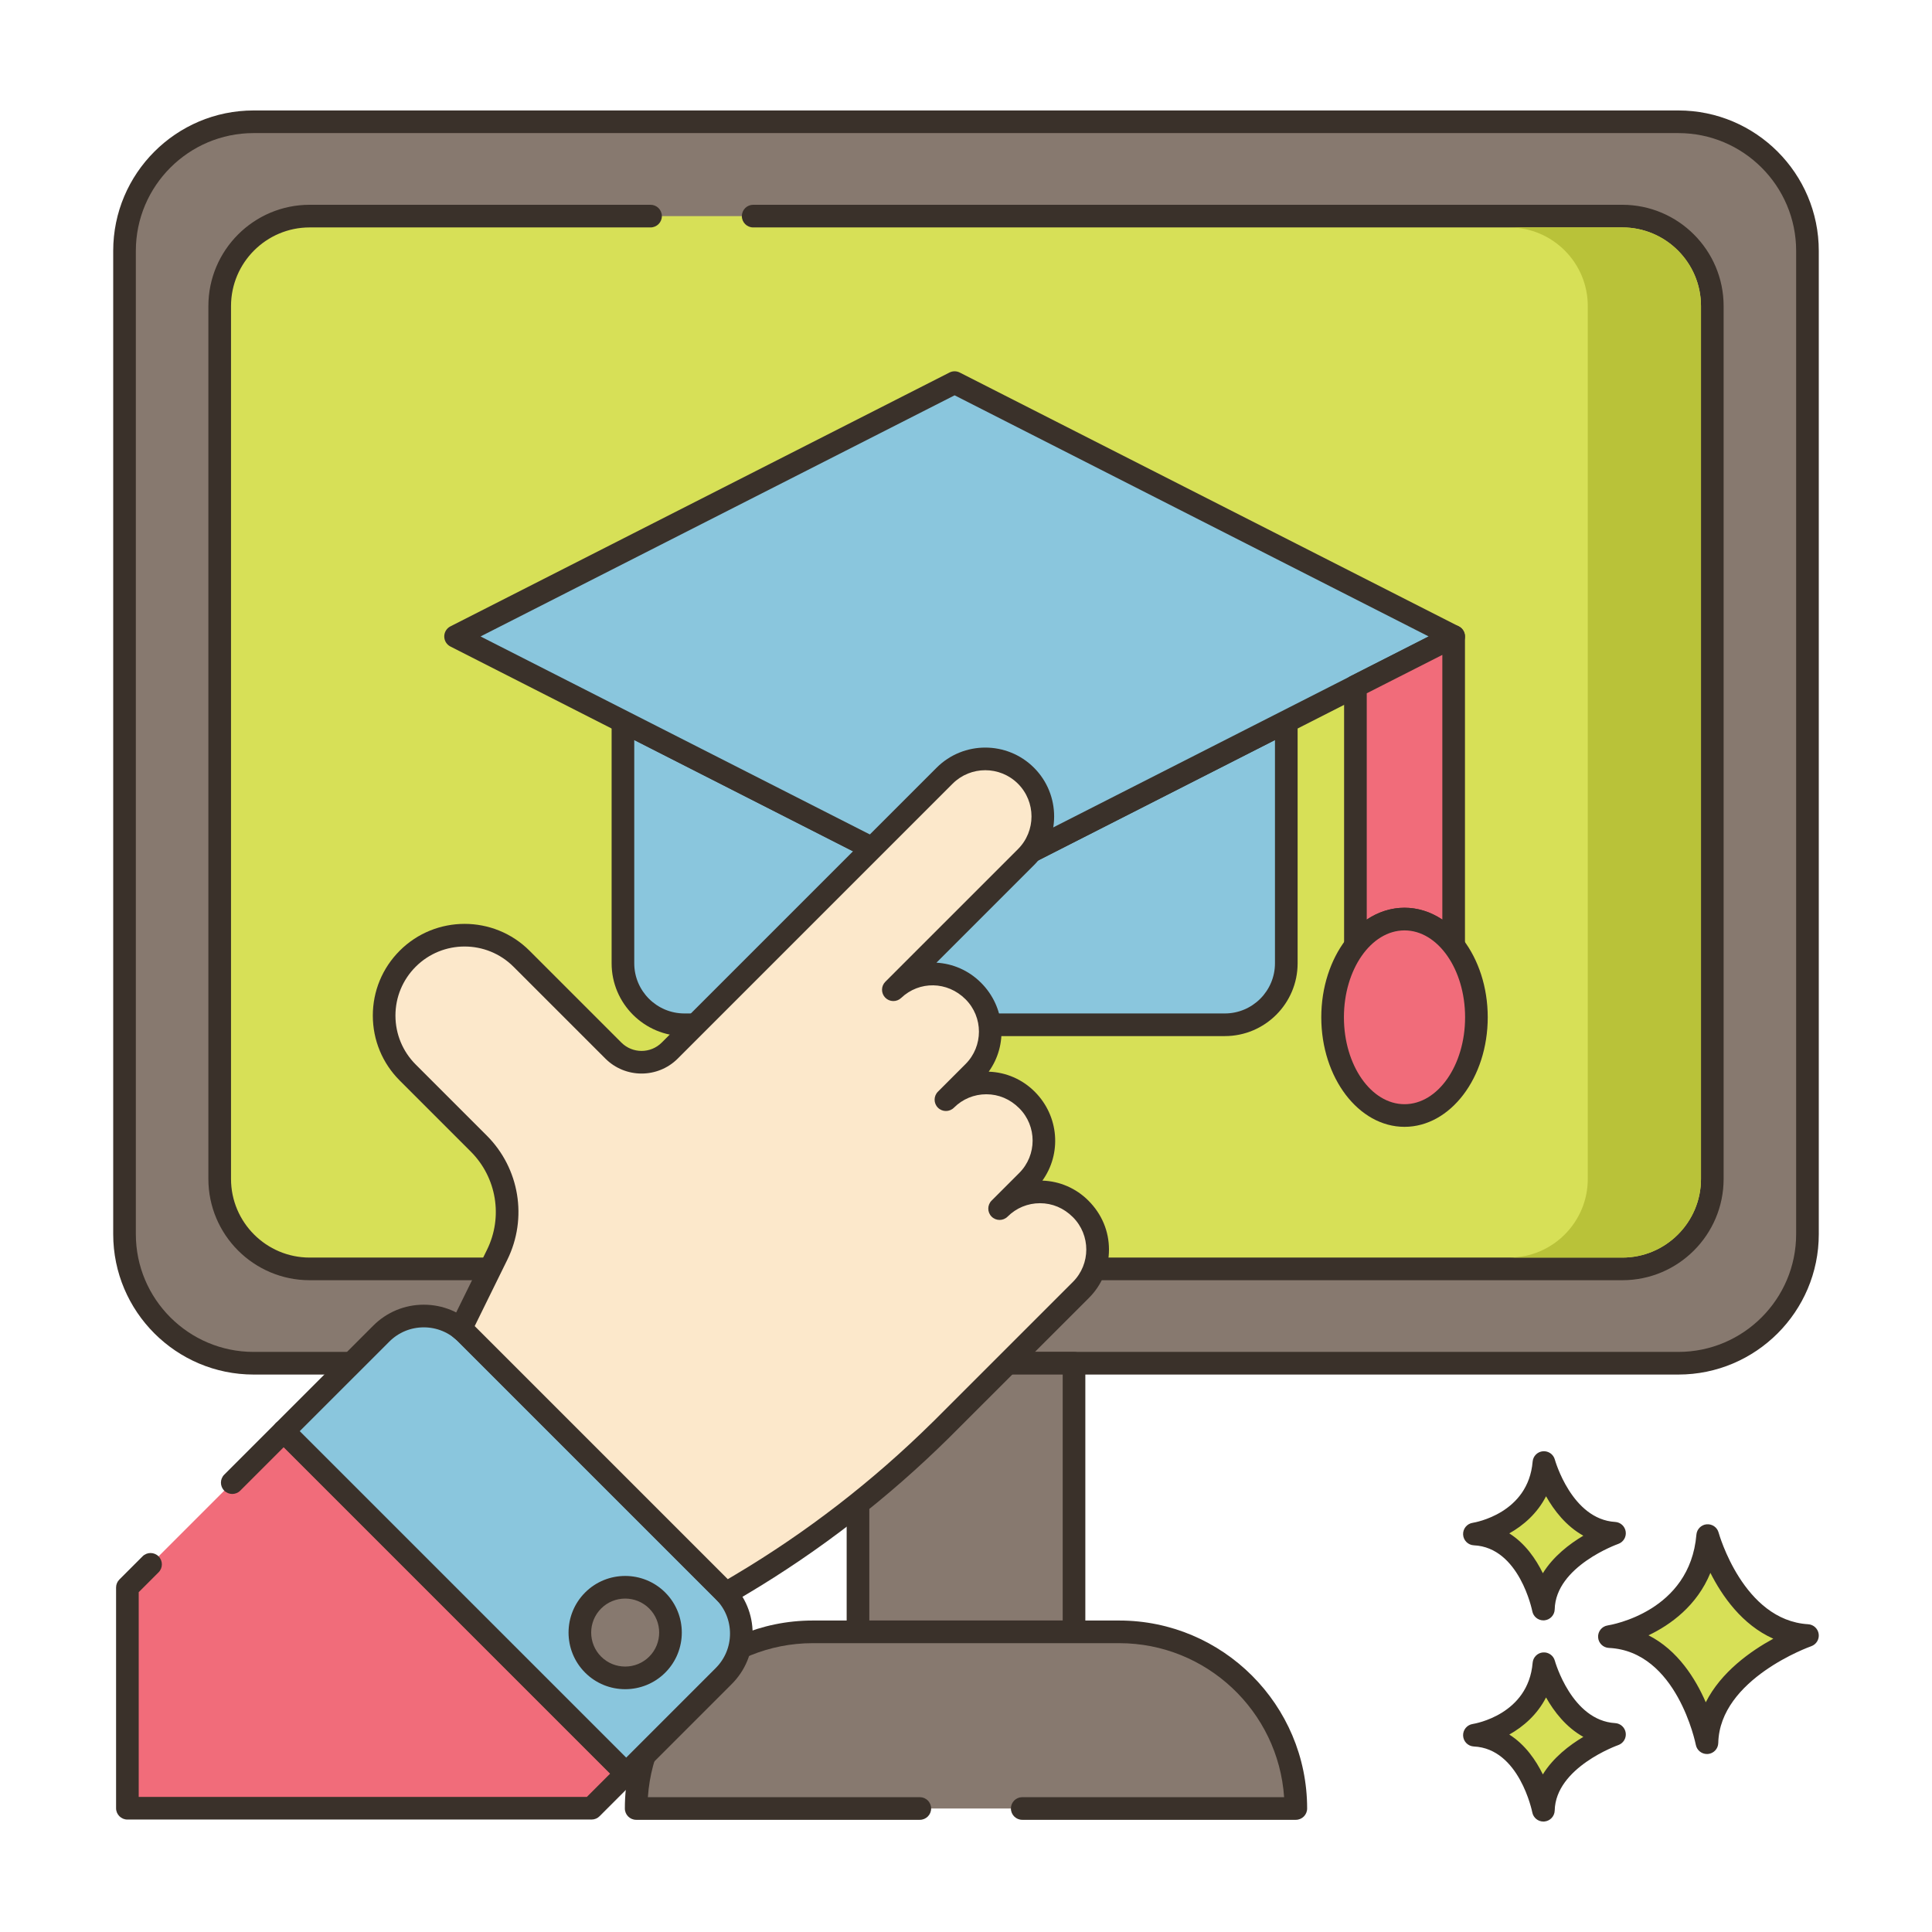
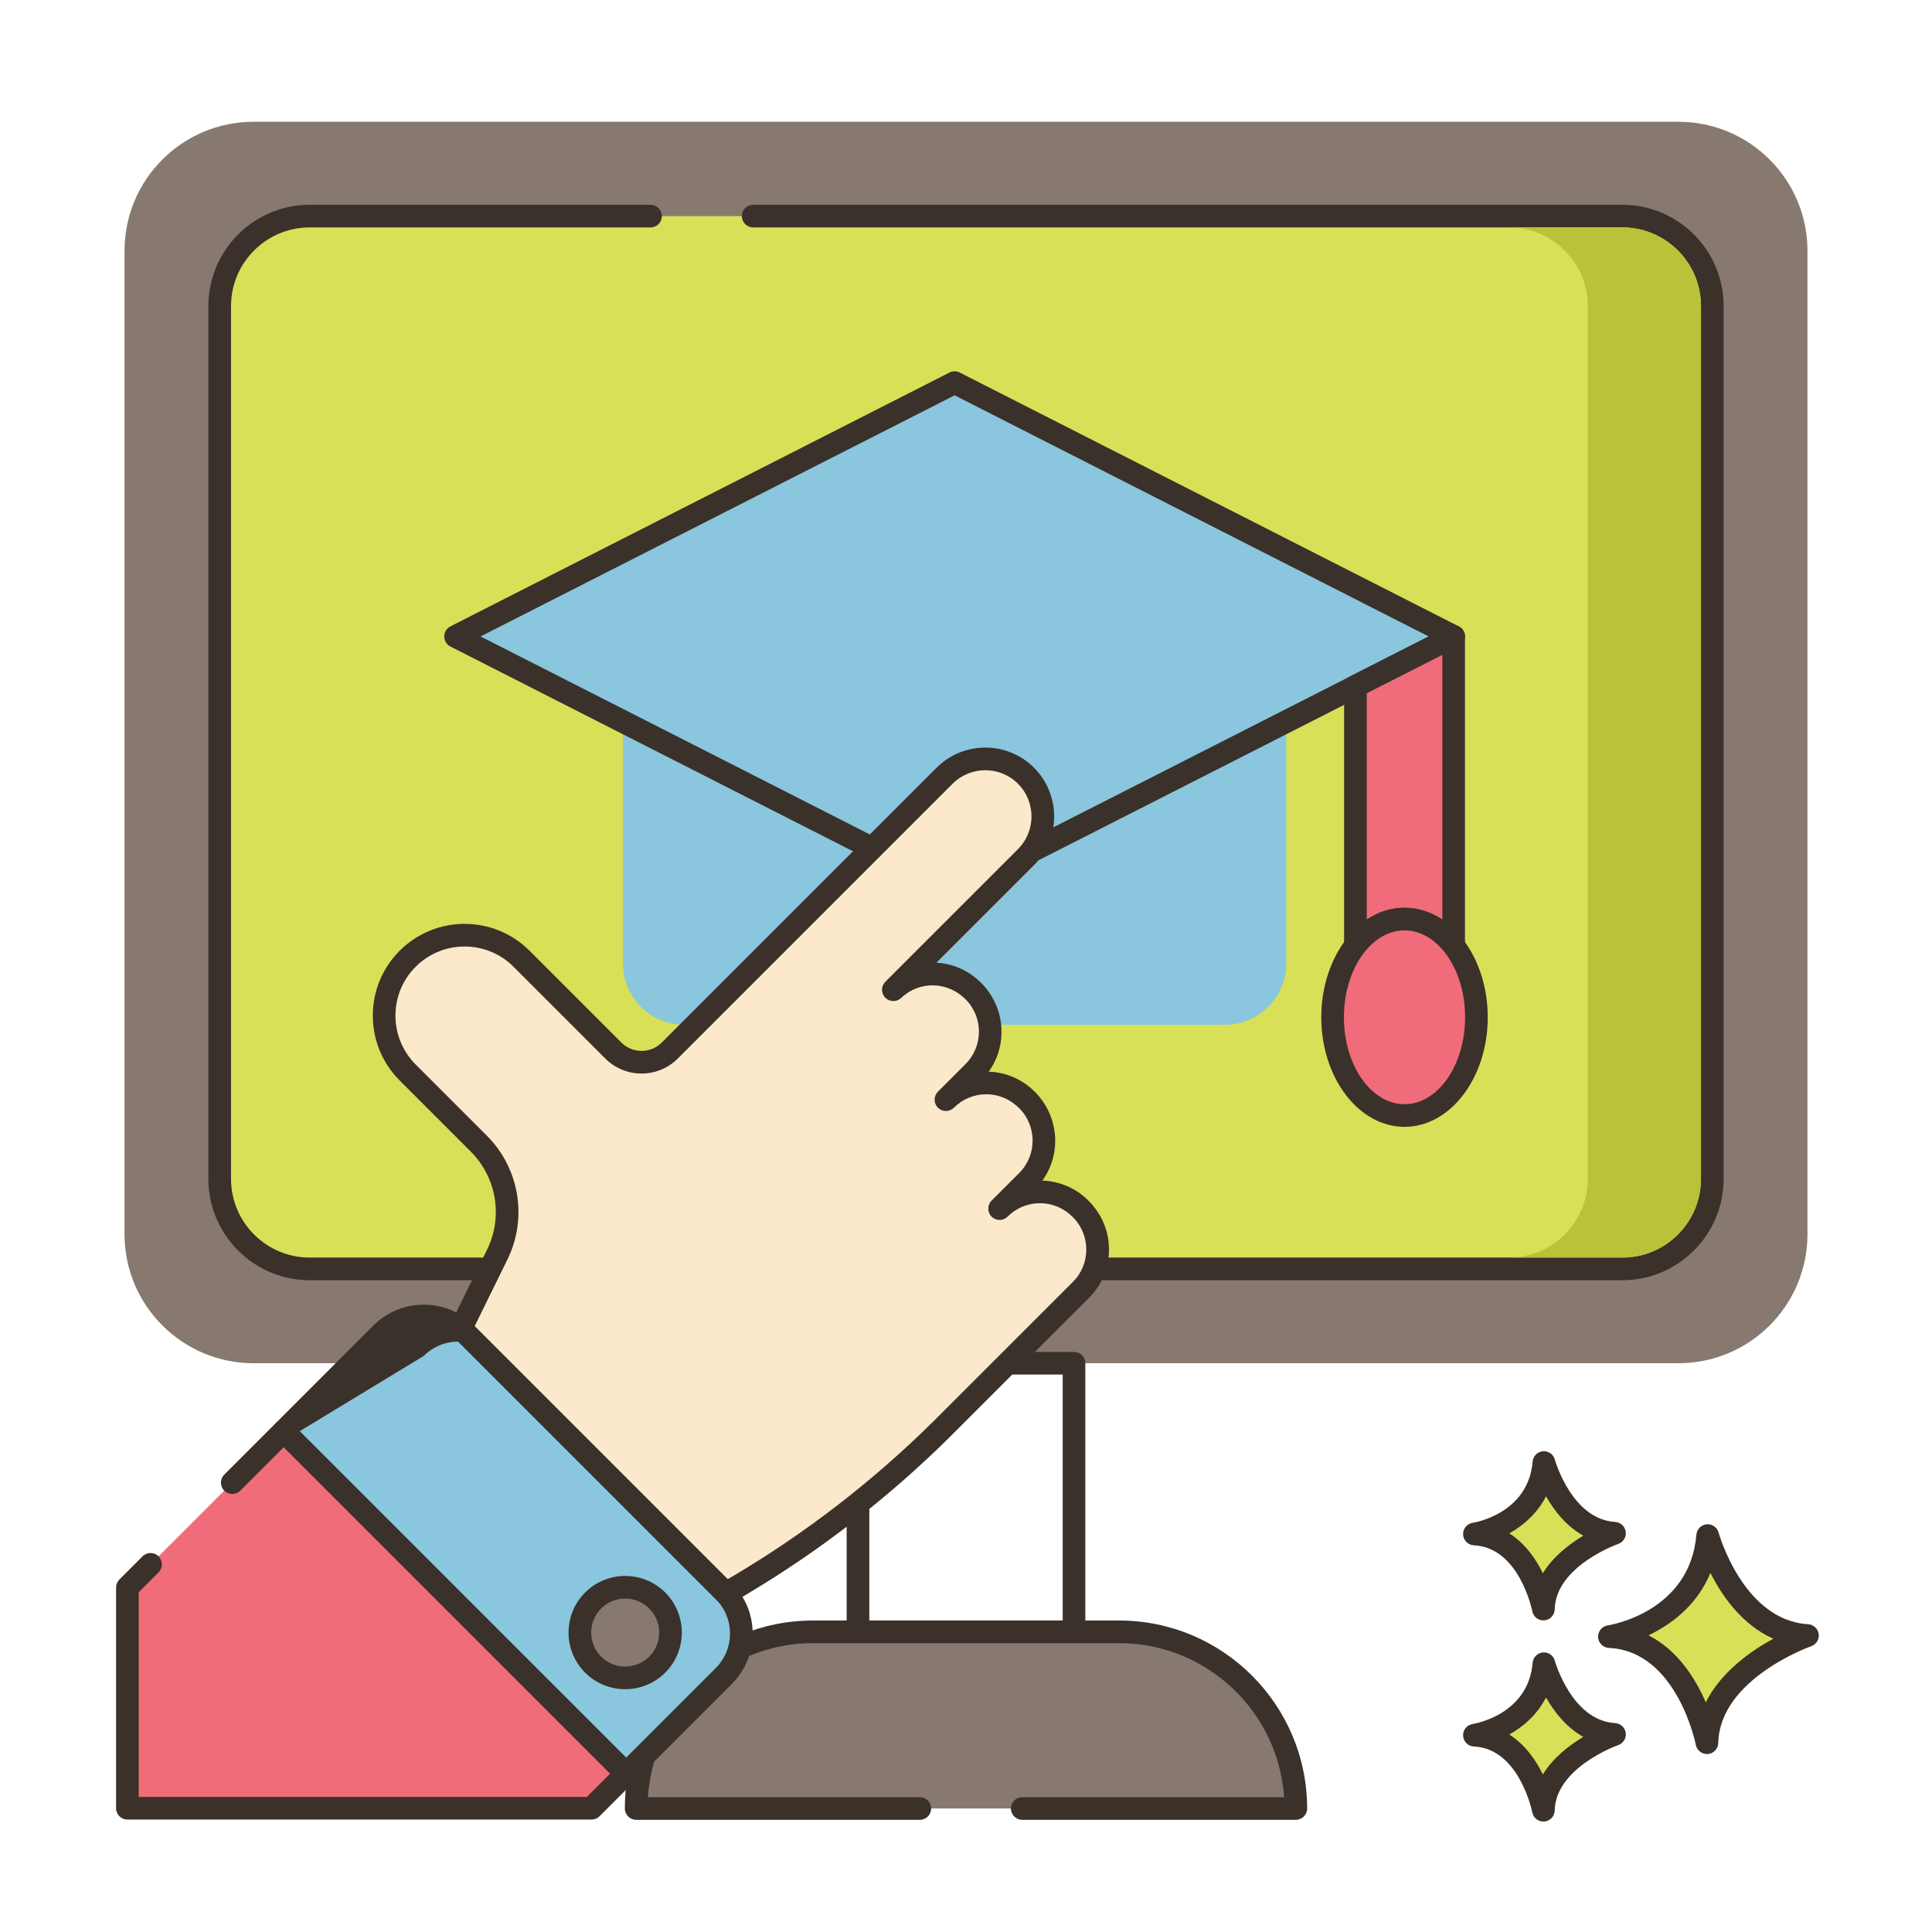
<svg xmlns="http://www.w3.org/2000/svg" version="1.1" x="0px" y="0px" viewBox="0 0 256 256" style="enable-background:new 0 0 256 256;" xml:space="preserve">
  <style type="text/css">
	.st0{display:none;}
	.st1{display:inline;}
	.st2{fill:none;stroke:#6B1D1D;stroke-width:0.5;stroke-miterlimit:10;}
	.st3{fill:#3A312A;}
	.st4{fill:#87796F;}
	.st5{fill:#D5DE58;}
	.st6{fill:#695B51;}
	.st7{fill:#FCE8CB;}
	.st8{fill:#F16C7A;}
	.st9{fill:#8AC6DD;}
	.st10{fill:#DECAAD;}
	.st11{fill:#D6DF58;}
	.st12{fill-rule:evenodd;clip-rule:evenodd;fill:#FCE8CB;}
	.st13{fill:#F5978A;}
	.st14{fill:#D7E057;}
	.st15{fill-rule:evenodd;clip-rule:evenodd;fill:#87796F;}
	.st16{fill:#6CA8BF;}
	.st17{fill:#B9C239;}
	.st18{fill:#D34E5C;}
	.st19{fill:#FAE6CA;}
	.st20{fill:#F8E4C8;}
	.st21{fill:#8AC5DC;}
	.st22{fill:#EF6D7A;}
	.st23{fill:#EB6E7A;}
	.st24{fill:#89C4DB;}
	.st25{fill-rule:evenodd;clip-rule:evenodd;fill:#F16C7A;}
	.st26{fill:#F7E3C7;}
	.st27{fill:#F6E2C6;}
	.st28{fill:#ED6E7A;}
	.st29{fill:#8AC3DA;}
	.st30{fill:#D5DC57;}
	.st31{fill-rule:evenodd;clip-rule:evenodd;fill:#D7E057;}
	.st32{fill-rule:evenodd;clip-rule:evenodd;fill:#F8E4C8;}
	.st33{fill:#D4DB56;}
	.st34{fill:#F59689;}
	.st35{fill:#DDC9AC;}
	.st36{fill:#D24E5C;}
	.st37{fill:#6A5C52;}
	.st38{fill:#6CA6BE;}
	.st39{fill:#B8C136;}
	.st40{fill-rule:evenodd;clip-rule:evenodd;fill:#FAE6CA;}
</style>
  <g id="Layer_2" class="st0">
    <g class="st1">
      <g>
        <line class="st2" x1="0" y1="4.829" x2="256" y2="4.829" />
        <line class="st2" x1="0" y1="16.56" x2="256" y2="16.56" />
        <line class="st2" x1="0" y1="28.29" x2="256" y2="28.29" />
        <line class="st2" x1="0" y1="40.021" x2="256" y2="40.021" />
        <line class="st2" x1="0" y1="51.751" x2="256" y2="51.751" />
        <line class="st2" x1="0" y1="63.482" x2="256" y2="63.482" />
        <line class="st2" x1="0" y1="75.213" x2="256" y2="75.213" />
        <line class="st2" x1="0" y1="86.943" x2="256" y2="86.943" />
        <line class="st2" x1="0" y1="98.674" x2="256" y2="98.674" />
        <line class="st2" x1="0" y1="110.404" x2="256" y2="110.404" />
        <line class="st2" x1="0" y1="122.135" x2="256" y2="122.135" />
        <line class="st2" x1="0" y1="133.865" x2="256" y2="133.865" />
        <line class="st2" x1="0" y1="145.596" x2="256" y2="145.596" />
        <line class="st2" x1="0" y1="157.326" x2="256" y2="157.326" />
        <line class="st2" x1="0" y1="169.057" x2="256" y2="169.057" />
        <line class="st2" x1="0" y1="180.788" x2="256" y2="180.788" />
        <line class="st2" x1="0" y1="192.518" x2="256" y2="192.518" />
-         <line class="st2" x1="0" y1="204.249" x2="256" y2="204.249" />
        <line class="st2" x1="0" y1="215.979" x2="256" y2="215.979" />
        <line class="st2" x1="0" y1="227.71" x2="256" y2="227.71" />
        <line class="st2" x1="0" y1="239.44" x2="256" y2="239.44" />
        <line class="st2" x1="0" y1="251.171" x2="256" y2="251.171" />
      </g>
      <g>
        <line class="st2" x1="251.171" y1="0" x2="251.171" y2="256" />
        <line class="st2" x1="239.44" y1="0" x2="239.44" y2="256" />
        <line class="st2" x1="227.71" y1="0" x2="227.71" y2="256" />
        <line class="st2" x1="215.979" y1="0" x2="215.979" y2="256" />
        <line class="st2" x1="204.249" y1="0" x2="204.249" y2="256" />
        <line class="st2" x1="192.518" y1="0" x2="192.518" y2="256" />
        <line class="st2" x1="180.788" y1="0" x2="180.788" y2="256" />
        <line class="st2" x1="169.057" y1="0" x2="169.057" y2="256" />
        <line class="st2" x1="157.326" y1="0" x2="157.326" y2="256" />
        <line class="st2" x1="145.596" y1="0" x2="145.596" y2="256" />
        <line class="st2" x1="133.865" y1="0" x2="133.865" y2="256" />
        <line class="st2" x1="122.135" y1="0" x2="122.135" y2="256" />
        <line class="st2" x1="110.404" y1="0" x2="110.404" y2="256" />
        <line class="st2" x1="98.674" y1="0" x2="98.674" y2="256" />
        <line class="st2" x1="86.943" y1="0" x2="86.943" y2="256" />
        <line class="st2" x1="75.212" y1="0" x2="75.212" y2="256" />
        <line class="st2" x1="63.482" y1="0" x2="63.482" y2="256" />
-         <line class="st2" x1="51.751" y1="0" x2="51.751" y2="256" />
        <line class="st2" x1="40.021" y1="0" x2="40.021" y2="256" />
        <line class="st2" x1="28.29" y1="0" x2="28.29" y2="256" />
        <line class="st2" x1="16.56" y1="0" x2="16.56" y2="256" />
        <line class="st2" x1="4.829" y1="0" x2="4.829" y2="256" />
      </g>
    </g>
  </g>
  <g id="Layer_1">
    <g>
      <path class="st4" d="M222.395,180.635H33.605c-9.447,0-17.105-7.658-17.105-17.105V33.241c0-9.447,7.658-17.106,17.105-17.106    h188.789c9.447,0,17.105,7.659,17.105,17.106V163.53C239.5,172.977,231.842,180.635,222.395,180.635z" />
-       <path class="st3" d="M222.395,182.135H33.605C23.347,182.135,15,173.789,15,163.53V33.241c0-10.259,8.347-18.605,18.605-18.605    h188.789c10.259,0,18.605,8.346,18.605,18.605V163.53C241,173.789,232.653,182.135,222.395,182.135z M33.605,17.635    c-8.604,0-15.605,7-15.605,15.605V163.53c0,8.605,7.001,15.605,15.605,15.605h188.789c8.604,0,15.605-7.001,15.605-15.605V33.241    c0-8.605-7.001-15.605-15.605-15.605H33.605z" />
      <path class="st14" d="M86.201,28.635h-45.17c-6.583,0-11.92,5.337-11.92,11.92v115.66c0,6.583,5.337,11.92,11.92,11.92h173.938    c6.583,0,11.92-5.337,11.92-11.92V40.555c0-6.583-5.337-11.92-11.92-11.92H99.799H86.201z" />
      <path class="st3" d="M214.969,169.635H41.031c-7.4,0-13.42-6.02-13.42-13.42V40.555c0-7.4,6.02-13.42,13.42-13.42h45.17    c0.828,0,1.5,0.671,1.5,1.5c0,0.829-0.672,1.5-1.5,1.5h-45.17c-5.745,0-10.42,4.674-10.42,10.42v115.66    c0,5.746,4.675,10.42,10.42,10.42h173.938c5.745,0,10.42-4.674,10.42-10.42V40.555c0-5.746-4.675-10.42-10.42-10.42H99.799    c-0.828,0-1.5-0.671-1.5-1.5c0-0.829,0.672-1.5,1.5-1.5h115.17c7.399,0,13.42,6.02,13.42,13.42v115.66    C228.389,163.615,222.368,169.635,214.969,169.635z" />
-       <rect x="113.688" y="180.635" class="st4" width="28.625" height="35.593" />
      <path class="st3" d="M142.312,217.729h-28.625c-0.828,0-1.5-0.671-1.5-1.5v-35.593c0-0.829,0.672-1.5,1.5-1.5h28.625    c0.828,0,1.5,0.671,1.5,1.5v35.593C143.812,217.057,143.141,217.729,142.312,217.729z M115.188,214.729h25.625v-32.593h-25.625    V214.729z" />
      <path class="st4" d="M135.452,239.635h36.252c0-12.927-10.479-23.407-23.407-23.407h-40.593c-12.927,0-23.407,10.48-23.407,23.407    h37.584H135.452z" />
      <path class="st3" d="M171.703,241.135h-36.252c-0.828,0-1.5-0.671-1.5-1.5c0-0.829,0.672-1.5,1.5-1.5h34.701    c-0.773-11.382-10.28-20.407-21.855-20.407h-40.594c-11.575,0-21.082,9.024-21.855,20.407h36.033c0.828,0,1.5,0.671,1.5,1.5    c0,0.829-0.672,1.5-1.5,1.5H84.297c-0.828,0-1.5-0.671-1.5-1.5c0-13.733,11.173-24.907,24.906-24.907h40.594    c13.733,0,24.906,11.173,24.906,24.907C173.203,240.464,172.531,241.135,171.703,241.135z" />
      <path class="st14" d="M226.278,203.469c0,0,3.408,12.659,13.222,13.247c0,0-13.1,4.525-13.321,14.202    c0,0-2.579-13.572-12.925-14.059C213.254,216.859,225.304,215.033,226.278,203.469z" />
      <path class="st3" d="M226.178,232.417c-0.713,0-1.335-0.506-1.473-1.217c-0.023-0.124-2.494-12.418-11.521-12.842    c-0.77-0.037-1.388-0.651-1.428-1.421c-0.04-0.77,0.511-1.445,1.273-1.56c0.441-0.069,10.895-1.817,11.754-12.033    c0.061-0.725,0.635-1.301,1.359-1.367c0.733-0.059,1.394,0.399,1.584,1.102c0.031,0.116,3.259,11.626,11.863,12.141    c0.714,0.043,1.297,0.584,1.396,1.292c0.098,0.708-0.318,1.388-0.994,1.623c-0.121,0.042-12.119,4.311-12.312,12.819    c-0.018,0.767-0.61,1.396-1.375,1.46C226.262,232.415,226.22,232.417,226.178,232.417z M218.436,216.688    c3.878,1.969,6.231,5.746,7.587,8.876c2.026-4.021,5.941-6.787,8.949-8.427c-4.135-1.842-6.783-5.651-8.334-8.722    C224.846,212.775,221.367,215.283,218.436,216.688z" />
      <path class="st14" d="M204.579,220.45c0,0,2.411,8.954,9.352,9.369c0,0-9.266,3.201-9.422,10.046c0,0-1.824-9.6-9.142-9.944    C195.367,229.921,203.891,228.629,204.579,220.45z" />
      <path class="st3" d="M204.508,241.365c-0.714,0-1.337-0.507-1.473-1.22c-0.016-0.081-1.703-8.441-7.738-8.726    c-0.771-0.037-1.388-0.651-1.428-1.421c-0.04-0.771,0.511-1.445,1.273-1.561c0.296-0.047,7.363-1.243,7.941-8.114    c0.061-0.726,0.636-1.303,1.361-1.368c0.723-0.061,1.392,0.399,1.581,1.102l0,0c0.022,0.079,2.229,7.92,7.995,8.265    c0.714,0.043,1.299,0.585,1.396,1.293c0.097,0.709-0.32,1.388-0.997,1.622c-0.08,0.028-8.282,2.952-8.412,8.662    c-0.018,0.767-0.611,1.398-1.377,1.461C204.591,241.363,204.549,241.365,204.508,241.365z M199.989,229.837    c2.106,1.333,3.523,3.395,4.447,5.28c1.376-2.232,3.515-3.872,5.364-4.972c-2.286-1.27-3.884-3.35-4.941-5.224    C203.686,227.207,201.845,228.796,199.989,229.837z" />
      <path class="st14" d="M204.579,193.792c0,0,2.411,8.954,9.352,9.37c0,0-9.266,3.201-9.422,10.046c0,0-1.824-9.6-9.142-9.944    C195.367,203.263,203.891,201.972,204.579,193.792z" />
      <path class="st3" d="M204.508,214.708c-0.714,0-1.337-0.507-1.473-1.22c-0.016-0.081-1.703-8.442-7.738-8.726    c-0.771-0.037-1.388-0.651-1.428-1.421c-0.04-0.771,0.511-1.445,1.273-1.561c0.296-0.047,7.363-1.243,7.941-8.113    c0.061-0.726,0.636-1.303,1.361-1.368c0.723-0.061,1.392,0.4,1.581,1.102l0,0c0.022,0.079,2.229,7.919,7.995,8.264    c0.714,0.043,1.299,0.584,1.396,1.293c0.097,0.709-0.32,1.388-0.996,1.622c-0.081,0.028-8.283,2.953-8.413,8.662    c-0.018,0.767-0.611,1.398-1.377,1.461C204.591,214.706,204.549,214.708,204.508,214.708z M199.989,203.18    c2.107,1.333,3.523,3.394,4.447,5.28c1.376-2.232,3.515-3.872,5.364-4.973c-2.286-1.269-3.884-3.35-4.941-5.224    C203.686,200.55,201.845,202.138,199.989,203.18z" />
      <path class="st17" d="M214.97,30.135h-15c5.74,0,10.42,4.67,10.42,10.42v115.66c0,5.75-4.68,10.42-10.42,10.42h15    c5.74,0,10.42-4.67,10.42-10.42V40.555C225.39,34.805,220.71,30.135,214.97,30.135z" />
      <path class="st9" d="M170.44,95.613v32.03c0,4.5-3.645,8.145-8.145,8.145H90.687c-4.5,0-8.145-3.645-8.145-8.145v-32.03    l43.949,22.353L170.44,95.613z" />
-       <path class="st3" d="M162.296,137.288H90.687c-5.318,0-9.645-4.327-9.645-9.645v-32.03c0-0.521,0.271-1.006,0.716-1.279    c0.445-0.273,0.999-0.295,1.464-0.058l43.27,22.007l43.269-22.007c0.464-0.237,1.019-0.214,1.464,0.058    c0.444,0.273,0.716,0.757,0.716,1.279v32.03C171.94,132.961,167.614,137.288,162.296,137.288z M84.042,98.058v29.585    c0,3.664,2.981,6.645,6.645,6.645h71.608c3.664,0,6.645-2.981,6.645-6.645V98.058l-41.77,21.245c-0.426,0.218-0.934,0.218-1.359,0    L84.042,98.058z" />
      <polygon class="st9" points="126.491,50.699 60.366,84.332 126.491,117.965 192.616,84.332   " />
      <path class="st3" d="M126.491,119.465c-0.233,0-0.467-0.054-0.68-0.163L59.686,85.669c-0.504-0.256-0.82-0.772-0.82-1.337    c0-0.564,0.316-1.081,0.82-1.337l66.125-33.633c0.426-0.218,0.934-0.218,1.359,0l66.125,33.633c0.504,0.256,0.82,0.772,0.82,1.337    c0,0.564-0.316,1.081-0.82,1.337l-66.125,33.633C126.958,119.411,126.725,119.465,126.491,119.465z M63.675,84.332l62.816,31.95    l62.816-31.95l-62.816-31.95L63.675,84.332z" />
      <path class="st8" d="M192.616,84.332v40.965c-1.693-2.177-3.984-3.516-6.516-3.516c-2.516,0-4.806,1.339-6.5,3.516V90.945    L192.616,84.332z" />
      <path class="st3" d="M192.616,126.797c-0.454,0-0.895-0.207-1.184-0.579c-1.474-1.894-3.367-2.937-5.332-2.937    c-1.955,0-3.843,1.043-5.316,2.937c-0.393,0.506-1.068,0.705-1.67,0.498c-0.607-0.208-1.014-0.778-1.014-1.419V90.945    c0-0.564,0.317-1.082,0.82-1.337l13.016-6.613c0.465-0.236,1.021-0.214,1.464,0.059c0.445,0.272,0.716,0.757,0.716,1.278v40.965    c0,0.641-0.407,1.211-1.014,1.419C192.943,126.771,192.779,126.797,192.616,126.797z M186.101,120.281    c1.775,0,3.485,0.541,5.016,1.562V86.777l-10.016,5.088v29.977C182.627,120.822,184.332,120.281,186.101,120.281z" />
      <ellipse class="st8" cx="186.105" cy="134.798" rx="9.528" ry="13.014" />
      <path class="st3" d="M186.105,149.312c-6.081,0-11.028-6.511-11.028-14.515c0-8.003,4.947-14.514,11.028-14.514    c6.081,0,11.028,6.511,11.028,14.514C197.134,142.801,192.186,149.312,186.105,149.312z M186.105,123.283    c-4.427,0-8.028,5.165-8.028,11.514c0,6.349,3.602,11.515,8.028,11.515c4.427,0,8.028-5.165,8.028-11.515    C194.134,128.448,190.532,123.283,186.105,123.283z" />
      <polygon class="st8" points="19.95,207.283 16.88,210.352 16.88,239.6 78.384,239.6 82.972,235.012 37.597,189.636     30.775,196.458   " />
      <path class="st3" d="M78.385,241.1H16.881c-0.828,0-1.5-0.671-1.5-1.5v-29.248c0-0.398,0.158-0.779,0.439-1.06l3.069-3.069    c0.586-0.586,1.535-0.586,2.121,0c0.586,0.585,0.586,1.536,0,2.121l-2.63,2.63V238.1h59.383l3.088-3.088l-43.255-43.254    l-5.761,5.761c-0.586,0.586-1.535,0.586-2.121,0c-0.586-0.585-0.586-1.535,0-2.121l6.821-6.822c0.562-0.562,1.559-0.562,2.121,0    l45.376,45.376c0.586,0.585,0.586,1.536,0,2.121l-4.588,4.588C79.164,240.942,78.782,241.1,78.385,241.1z" />
      <path class="st9" d="M72.914,187.843l-11.131-11.131c-3.11-3.11-8.152-3.11-11.261,0l-12.924,12.924l45.376,45.376l12.924-12.924    c3.11-3.11,3.11-8.152,0-11.261l-12.611-12.611L72.914,187.843z" />
-       <path class="st3" d="M82.973,236.512c-0.398,0-0.779-0.158-1.061-0.439l-45.376-45.376c-0.281-0.281-0.439-0.663-0.439-1.061    c0-0.398,0.158-0.779,0.439-1.061l12.925-12.924c1.787-1.788,4.163-2.772,6.691-2.772c2.527,0,4.903,0.984,6.691,2.772    l11.132,11.131l0,0l22.982,22.983c1.788,1.787,2.772,4.163,2.772,6.691c0,2.528-0.984,4.904-2.772,6.691l-12.924,12.924    C83.752,236.354,83.37,236.512,82.973,236.512z M39.718,189.636l43.255,43.255l11.863-11.864c1.221-1.221,1.894-2.844,1.894-4.57    c0-1.726-0.673-3.349-1.894-4.569l-34.114-34.115c-1.221-1.221-2.844-1.893-4.569-1.893c-1.726,0-3.35,0.672-4.57,1.893    L39.718,189.636z" />
+       <path class="st3" d="M82.973,236.512c-0.398,0-0.779-0.158-1.061-0.439l-45.376-45.376c-0.281-0.281-0.439-0.663-0.439-1.061    c0-0.398,0.158-0.779,0.439-1.061l12.925-12.924c1.787-1.788,4.163-2.772,6.691-2.772c2.527,0,4.903,0.984,6.691,2.772    l11.132,11.131l0,0l22.982,22.983c1.788,1.787,2.772,4.163,2.772,6.691c0,2.528-0.984,4.904-2.772,6.691l-12.924,12.924    C83.752,236.354,83.37,236.512,82.973,236.512z M39.718,189.636l43.255,43.255l11.863-11.864c1.221-1.221,1.894-2.844,1.894-4.57    c0-1.726-0.673-3.349-1.894-4.569l-34.114-34.115c-1.726,0-3.35,0.672-4.57,1.893    L39.718,189.636z" />
      <path class="st4" d="M87.087,212.077c2.346,2.346,2.346,6.149,0,8.494c-2.346,2.346-6.149,2.346-8.495,0    c-2.346-2.346-2.346-6.149,0-8.495C80.938,209.731,84.741,209.731,87.087,212.077z" />
      <path class="st3" d="M82.839,223.827c-1.922,0-3.845-0.732-5.308-2.195c-2.927-2.927-2.927-7.689,0-10.616    c2.927-2.927,7.691-2.926,10.616,0c2.927,2.927,2.927,7.689,0,10.616C86.685,223.095,84.762,223.827,82.839,223.827z     M82.84,211.819c-1.154,0-2.309,0.439-3.188,1.318c-1.757,1.757-1.757,4.616,0,6.373c1.757,1.756,4.615,1.757,6.374,0    c1.757-1.757,1.757-4.616,0-6.373C85.147,212.259,83.993,211.819,82.84,211.819z" />
      <path class="st7" d="M125.162,102.789l-15.099,15.099l-17.205,17.205l-4.114,4.114c-2.063,2.063-5.407,2.063-7.47,0    l-12.167-12.167c-4.166-4.166-10.922-4.166-15.084-0.005c-2.083,2.083-3.125,4.811-3.125,7.539    c0.005,2.733,1.047,5.461,3.13,7.544l9.414,9.414c3.879,3.879,4.861,9.801,2.435,14.727l-4.826,9.816    c0.253,0.193,0.496,0.407,0.729,0.64l34.116,34.116c0.104,0.104,0.198,0.208,0.298,0.308l1.984-1.181    c9.618-5.719,18.496-12.594,26.457-20.455c0.064-0.064,0.129-0.119,0.193-0.184l18.397-18.397c2.956-2.956,2.956-7.748,0-10.704    l-0.069-0.069c-2.956-2.956-7.748-2.956-10.704,0l3.66-3.661c2.956-2.956,2.956-7.748,0-10.704l-0.07-0.07    c-2.956-2.956-7.748-2.956-10.704,0l3.66-3.661c2.956-2.956,2.956-7.748,0-10.704l-0.069-0.069    c-2.909-2.909-7.591-2.949-10.557-0.133l17.574-17.574c2.978-2.978,2.978-7.807,0-10.785v0    C132.969,99.81,128.14,99.81,125.162,102.789z" />
      <path class="st3" d="M96.194,212.638c-0.39,0-0.774-0.151-1.064-0.442l-0.297-0.308L60.72,177.775    c-0.186-0.186-0.378-0.355-0.579-0.508c-0.568-0.435-0.751-1.211-0.434-1.854l4.826-9.816c2.142-4.351,1.277-9.577-2.15-13.004    l-9.414-9.414c-2.296-2.295-3.563-5.35-3.569-8.602c0-3.25,1.266-6.304,3.563-8.603c4.742-4.743,12.461-4.74,17.205,0.005    l12.167,12.167c1.475,1.475,3.875,1.475,5.35,0l36.417-36.418l0,0c3.558-3.558,9.348-3.559,12.907,0    c3.559,3.558,3.559,9.348,0,12.907l-12.926,12.926c2.146,0.118,4.257,1.006,5.909,2.659c3.248,3.248,3.57,8.239,1.017,11.783    c2.303,0.078,4.458,1.013,6.096,2.651c3.249,3.249,3.57,8.24,1.017,11.783c2.304,0.078,4.459,1.013,6.097,2.651    c1.782,1.782,2.726,4.06,2.726,6.481c0,2.422-0.943,4.7-2.656,6.413l-18.536,18.53c-8.126,8.021-17.124,14.979-26.806,20.735    l-1.984,1.18C96.722,212.569,96.457,212.638,96.194,212.638z M62.9,175.714l33.535,33.535l0.976-0.58    c9.474-5.633,18.278-12.441,26.17-20.234l0.132-0.126l18.452-18.448c2.366-2.366,2.366-6.216,0-8.582    c-1.216-1.216-2.74-1.847-4.361-1.847c-1.62,0-3.145,0.631-4.291,1.777l0,0c-0.586,0.586-1.535,0.586-2.121,0    c-0.586-0.586-0.586-1.536,0-2.121l3.661-3.661c2.366-2.366,2.366-6.216,0-8.583c-1.217-1.216-2.74-1.847-4.361-1.847    c-1.62,0-3.145,0.631-4.291,1.778l0,0c-0.586,0.586-1.535,0.586-2.121,0c-0.586-0.585-0.586-1.535,0-2.121l3.66-3.661    c2.366-2.367,2.366-6.217,0-8.583c-2.412-2.411-6.129-2.458-8.533-0.175c-0.596,0.565-1.535,0.546-2.108-0.041    c-0.573-0.588-0.566-1.527,0.014-2.107l17.574-17.573c2.389-2.389,2.389-6.276,0-8.665c-2.39-2.389-6.277-2.388-8.665,0    l-36.417,36.418c-2.644,2.645-6.947,2.645-9.592,0L68.046,128.1c-3.575-3.575-9.39-3.576-12.963-0.005    c-1.731,1.732-2.685,4.033-2.685,6.479c0.004,2.45,0.96,4.753,2.69,6.484l9.414,9.414c4.337,4.336,5.43,10.947,2.721,16.45    L62.9,175.714z" />
    </g>
  </g>
</svg>